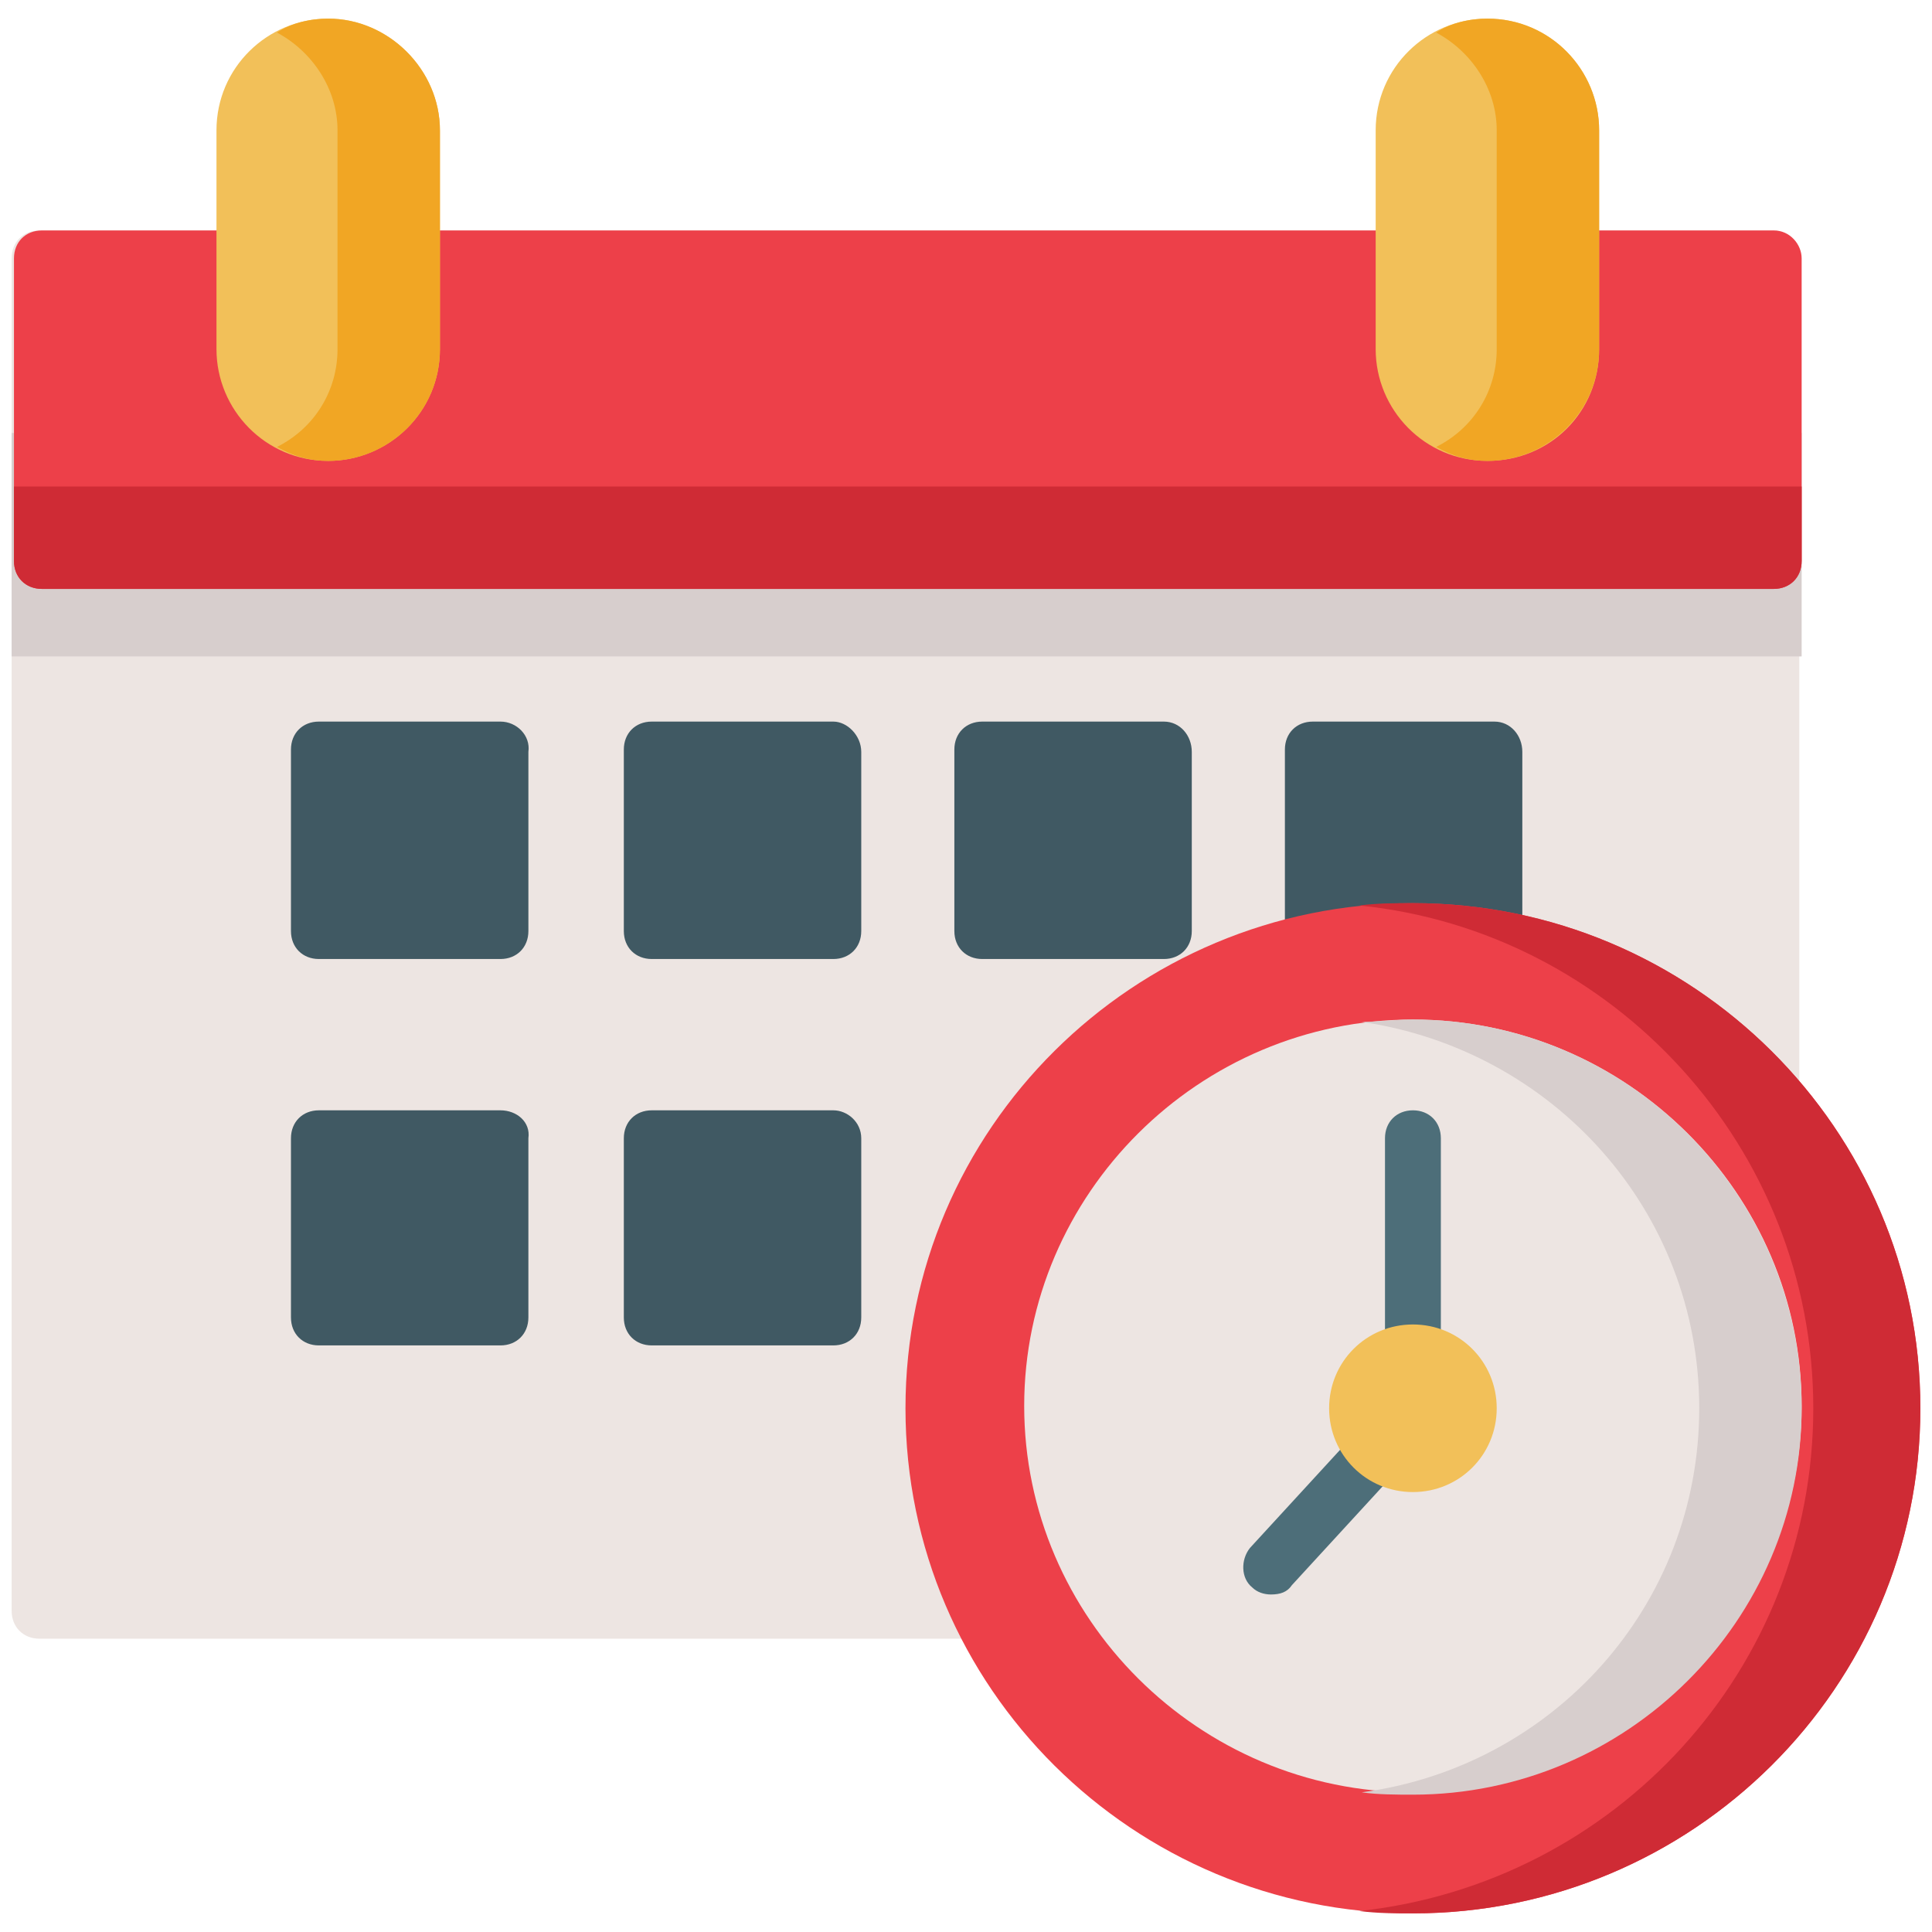
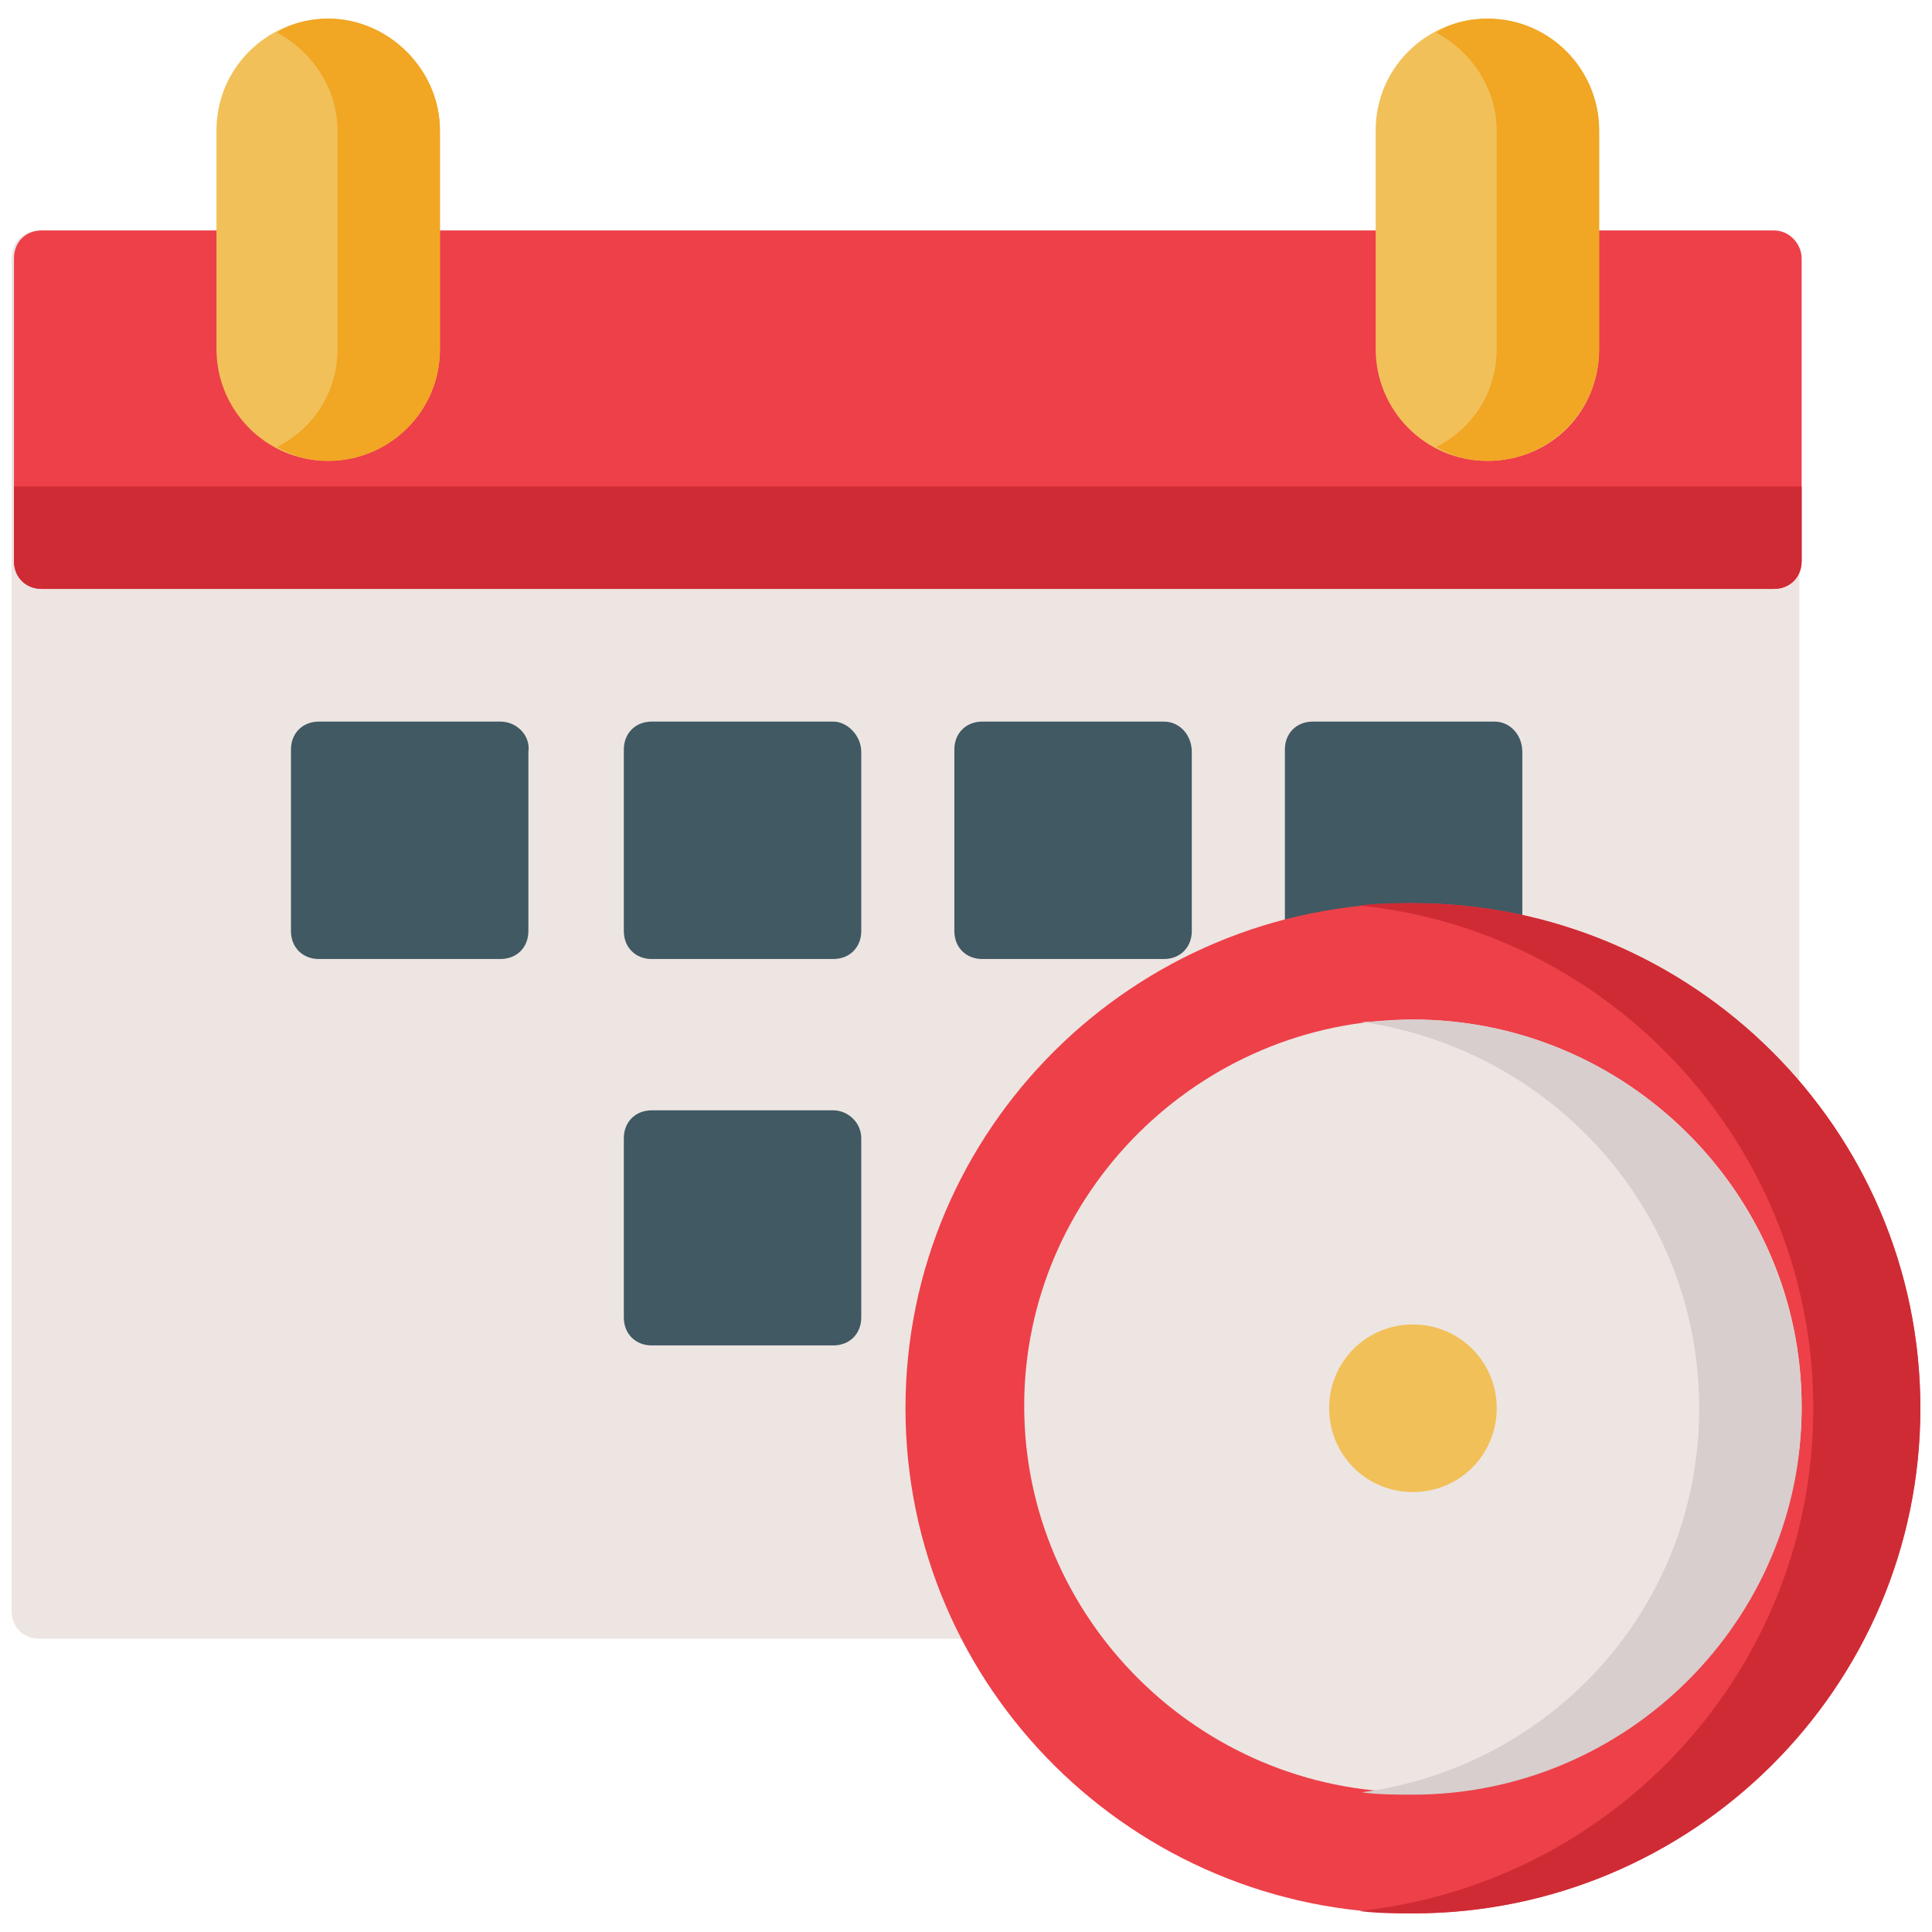
<svg xmlns="http://www.w3.org/2000/svg" version="1.1" id="layer" x="0px" y="0px" viewBox="0 0 83 83" width="83px" height="83px" style="enable-background:new 0 0 83 83;" xml:space="preserve">
  <style type="text/css">
	.st0{fill:#EDE5E2;}
	.st1{fill:#405963;}
	.st2{fill:#D7CECD;}
	.st3{fill:#ED4049;}
	.st4{fill:#CF2B35;}
	.st5{fill:#F2C059;}
	.st6{fill:#F1A624;}
	.st7{fill:#4D6E79;}
</style>
  <g>
    <path class="st0" d="M76.2,9.9h-8.7c-0.7,0-1.2,0.5-1.2,1.2V15c0,1.3-1.1,2.4-2.4,2.4s-2.4-1.1-2.4-2.4v-3.9c0-0.7-0.5-1.2-1.2-1.2   H17.7c-0.7,0-1.2,0.5-1.2,1.2V15c0,1.3-1.1,2.4-2.4,2.4s-2.4-1.1-2.4-2.4v-3.9c0-0.7-0.5-1.2-1.2-1.2H1.7c-0.7,0-1.2,0.5-1.2,1.2   v58.1c0,0.7,0.5,1.2,1.2,1.2h40.4c0.4,0,0.8-0.2,1-0.6s0.2-0.8,0.1-1.2c-1.2-2.6-1.9-5.4-1.9-8.2c0-10.6,8.7-19.3,19.3-19.3   c5.6,0,10.9,2.4,14.6,6.6c0.3,0.4,0.9,0.5,1.3,0.3c0.5-0.2,0.8-0.6,0.8-1.1V11.1C77.4,10.5,76.9,9.9,76.2,9.9z" />
    <g>
      <path class="st1" d="M21.5,31h-7.8c-0.7,0-1.2,0.5-1.2,1.2V40c0,0.7,0.5,1.2,1.2,1.2h7.8c0.7,0,1.2-0.5,1.2-1.2v-7.7    C22.8,31.6,22.2,31,21.5,31z" />
      <path class="st1" d="M35.8,31H28c-0.7,0-1.2,0.5-1.2,1.2V40c0,0.7,0.5,1.2,1.2,1.2h7.8c0.7,0,1.2-0.5,1.2-1.2v-7.7    C37,31.6,36.4,31,35.8,31z" />
      <path class="st1" d="M50,31h-7.8c-0.7,0-1.2,0.5-1.2,1.2V40c0,0.7,0.5,1.2,1.2,1.2H50c0.7,0,1.2-0.5,1.2-1.2v-7.7    C51.2,31.6,50.7,31,50,31z" />
      <path class="st1" d="M64.2,31h-7.8c-0.7,0-1.2,0.5-1.2,1.2V40c0,0.7,0.5,1.2,1.2,1.2h7.8c0.7,0,1.2-0.5,1.2-1.2v-7.7    C65.4,31.6,64.9,31,64.2,31z" />
-       <path class="st1" d="M21.5,47.7h-7.8c-0.7,0-1.2,0.5-1.2,1.2v7.7c0,0.7,0.5,1.2,1.2,1.2h7.8c0.7,0,1.2-0.5,1.2-1.2v-7.7    C22.8,48.2,22.2,47.7,21.5,47.7z" />
      <path class="st1" d="M35.8,47.7H28c-0.7,0-1.2,0.5-1.2,1.2v7.7c0,0.7,0.5,1.2,1.2,1.2h7.8c0.7,0,1.2-0.5,1.2-1.2v-7.7    C37,48.2,36.4,47.7,35.8,47.7z" />
    </g>
-     <rect x="0.5" y="18.6" class="st2" width="76.9" height="9.6" />
    <path class="st3" d="M76.2,9.9h-8.7c-0.7,0-1.2,0.5-1.2,1.2V15c0,1.3-1.1,2.4-2.4,2.4s-2.4-1.1-2.4-2.4v-3.9c0-0.7-0.5-1.2-1.2-1.2   H17.7c-0.7,0-1.2,0.5-1.2,1.2V15c0,1.3-1.1,2.4-2.4,2.4s-2.4-1.1-2.4-2.4v-3.9c0-0.7-0.5-1.2-1.2-1.2H1.8c-0.7,0-1.2,0.5-1.2,1.2   v13c0,0.7,0.5,1.2,1.2,1.2h74.4c0.7,0,1.2-0.5,1.2-1.2v-13C77.4,10.5,76.9,9.9,76.2,9.9z" />
    <path class="st4" d="M0.6,20.9v3.2c0,0.7,0.5,1.2,1.2,1.2h74.4c0.7,0,1.2-0.5,1.2-1.2v-3.2L0.6,20.9z" />
-     <path class="st5" d="M14.1,0.8c-2.6,0-4.8,2.1-4.8,4.8V15c0,2.6,2.1,4.8,4.8,4.8c2.6,0,4.8-2.1,4.8-4.8V5.6   C18.9,3,16.7,0.8,14.1,0.8z" />
+     <path class="st5" d="M14.1,0.8c-2.6,0-4.8,2.1-4.8,4.8V15c0,2.6,2.1,4.8,4.8,4.8c2.6,0,4.8-2.1,4.8-4.8V5.6   C18.9,3,16.7,0.8,14.1,0.8" />
    <path class="st6" d="M14.1,0.8c-0.8,0-1.6,0.2-2.2,0.6c1.5,0.8,2.6,2.4,2.6,4.2V15c0,1.8-1,3.4-2.6,4.2c0.7,0.4,1.4,0.6,2.2,0.6   c2.6,0,4.8-2.1,4.8-4.8V5.6C18.9,3,16.7,0.8,14.1,0.8z" />
    <path class="st5" d="M63.9,0.8c-2.6,0-4.8,2.1-4.8,4.8V15c0,2.6,2.1,4.8,4.8,4.8s4.8-2.1,4.8-4.8V5.6C68.7,3,66.6,0.8,63.9,0.8z" />
    <path class="st6" d="M63.9,0.8c-0.8,0-1.6,0.2-2.2,0.6c1.5,0.8,2.6,2.4,2.6,4.2V15c0,1.8-1,3.4-2.6,4.2c0.7,0.4,1.4,0.6,2.2,0.6   c2.6,0,4.8-2.1,4.8-4.8V5.6C68.7,3,66.6,0.8,63.9,0.8z" />
    <path class="st3" d="M60.7,38.8c-12,0-21.8,9.7-21.8,21.7c0,12,9.8,21.7,21.8,21.7c12,0,21.8-9.7,21.8-21.7   C82.5,48.5,72.7,38.8,60.7,38.8z" />
    <path class="st4" d="M60.7,38.8c-0.8,0-1.5,0-2.3,0.1C69.3,40,77.9,49.3,77.9,60.5c0,11.2-8.5,20.4-19.5,21.6   c0.8,0.1,1.5,0.1,2.3,0.1c12,0,21.8-9.7,21.8-21.7C82.5,48.5,72.7,38.8,60.7,38.8z" />
    <path class="st0" d="M60.7,43.8c-9.2,0-16.7,7.5-16.7,16.6s7.5,16.6,16.7,16.6c9.2,0,16.7-7.5,16.7-16.6S69.9,43.8,60.7,43.8z" />
    <path class="st2" d="M60.7,43.8c-0.7,0-1.5,0.1-2.2,0.1C66.7,45.1,73,52,73,60.5S66.7,75.9,58.5,77c0.7,0.1,1.5,0.1,2.2,0.1   c9.2,0,16.7-7.5,16.7-16.6C77.4,51.3,69.9,43.8,60.7,43.8z" />
    <g>
-       <path class="st7" d="M60.7,59.3c-0.7,0-1.2-0.5-1.2-1.2v-9.2c0-0.7,0.5-1.2,1.2-1.2c0.7,0,1.2,0.5,1.2,1.2v9.2    C61.9,58.7,61.3,59.3,60.7,59.3z" />
-       <path class="st7" d="M54.6,68.5c-0.3,0-0.6-0.1-0.8-0.3c-0.5-0.4-0.5-1.2-0.1-1.7l4.5-4.9c0.5-0.5,1.2-0.5,1.7-0.1    c0.5,0.4,0.5,1.2,0.1,1.7l-4.5,4.9C55.3,68.4,55,68.5,54.6,68.5z" />
-     </g>
+       </g>
    <path class="st5" d="M60.7,56.9c-2,0-3.6,1.6-3.6,3.6c0,2,1.6,3.6,3.6,3.6s3.6-1.6,3.6-3.6C64.3,58.5,62.7,56.9,60.7,56.9z" />
  </g>
</svg>